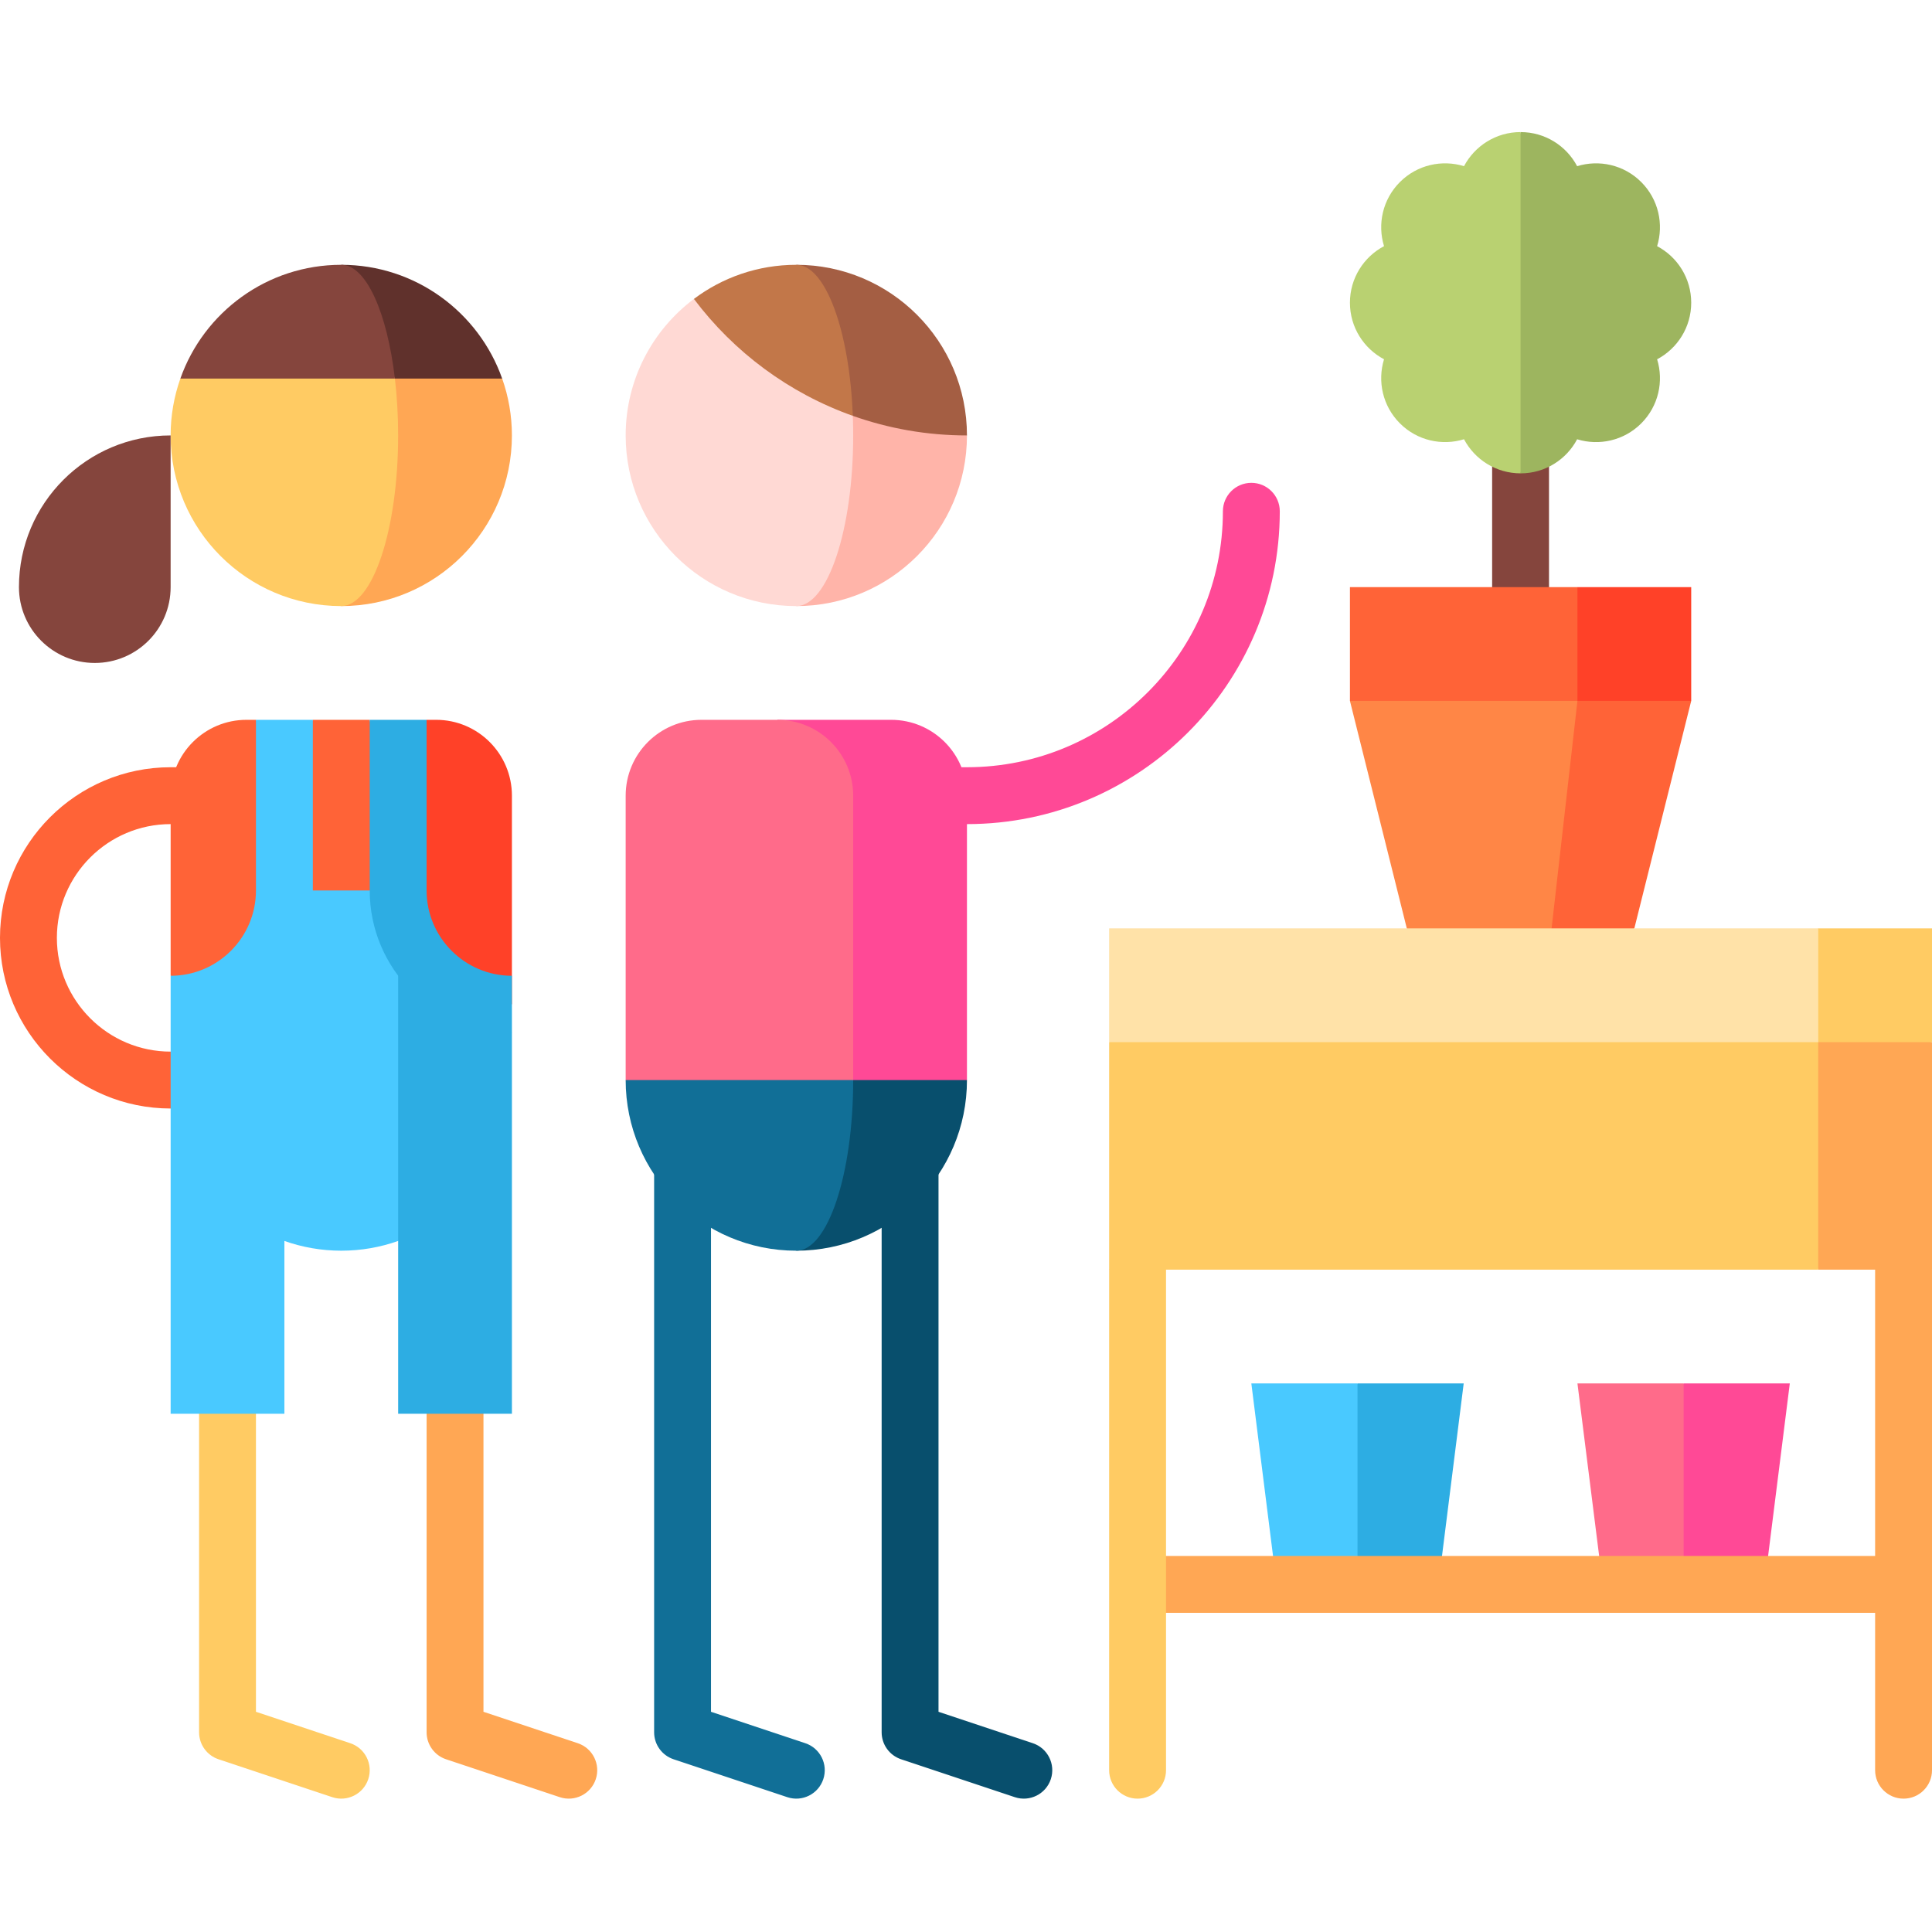
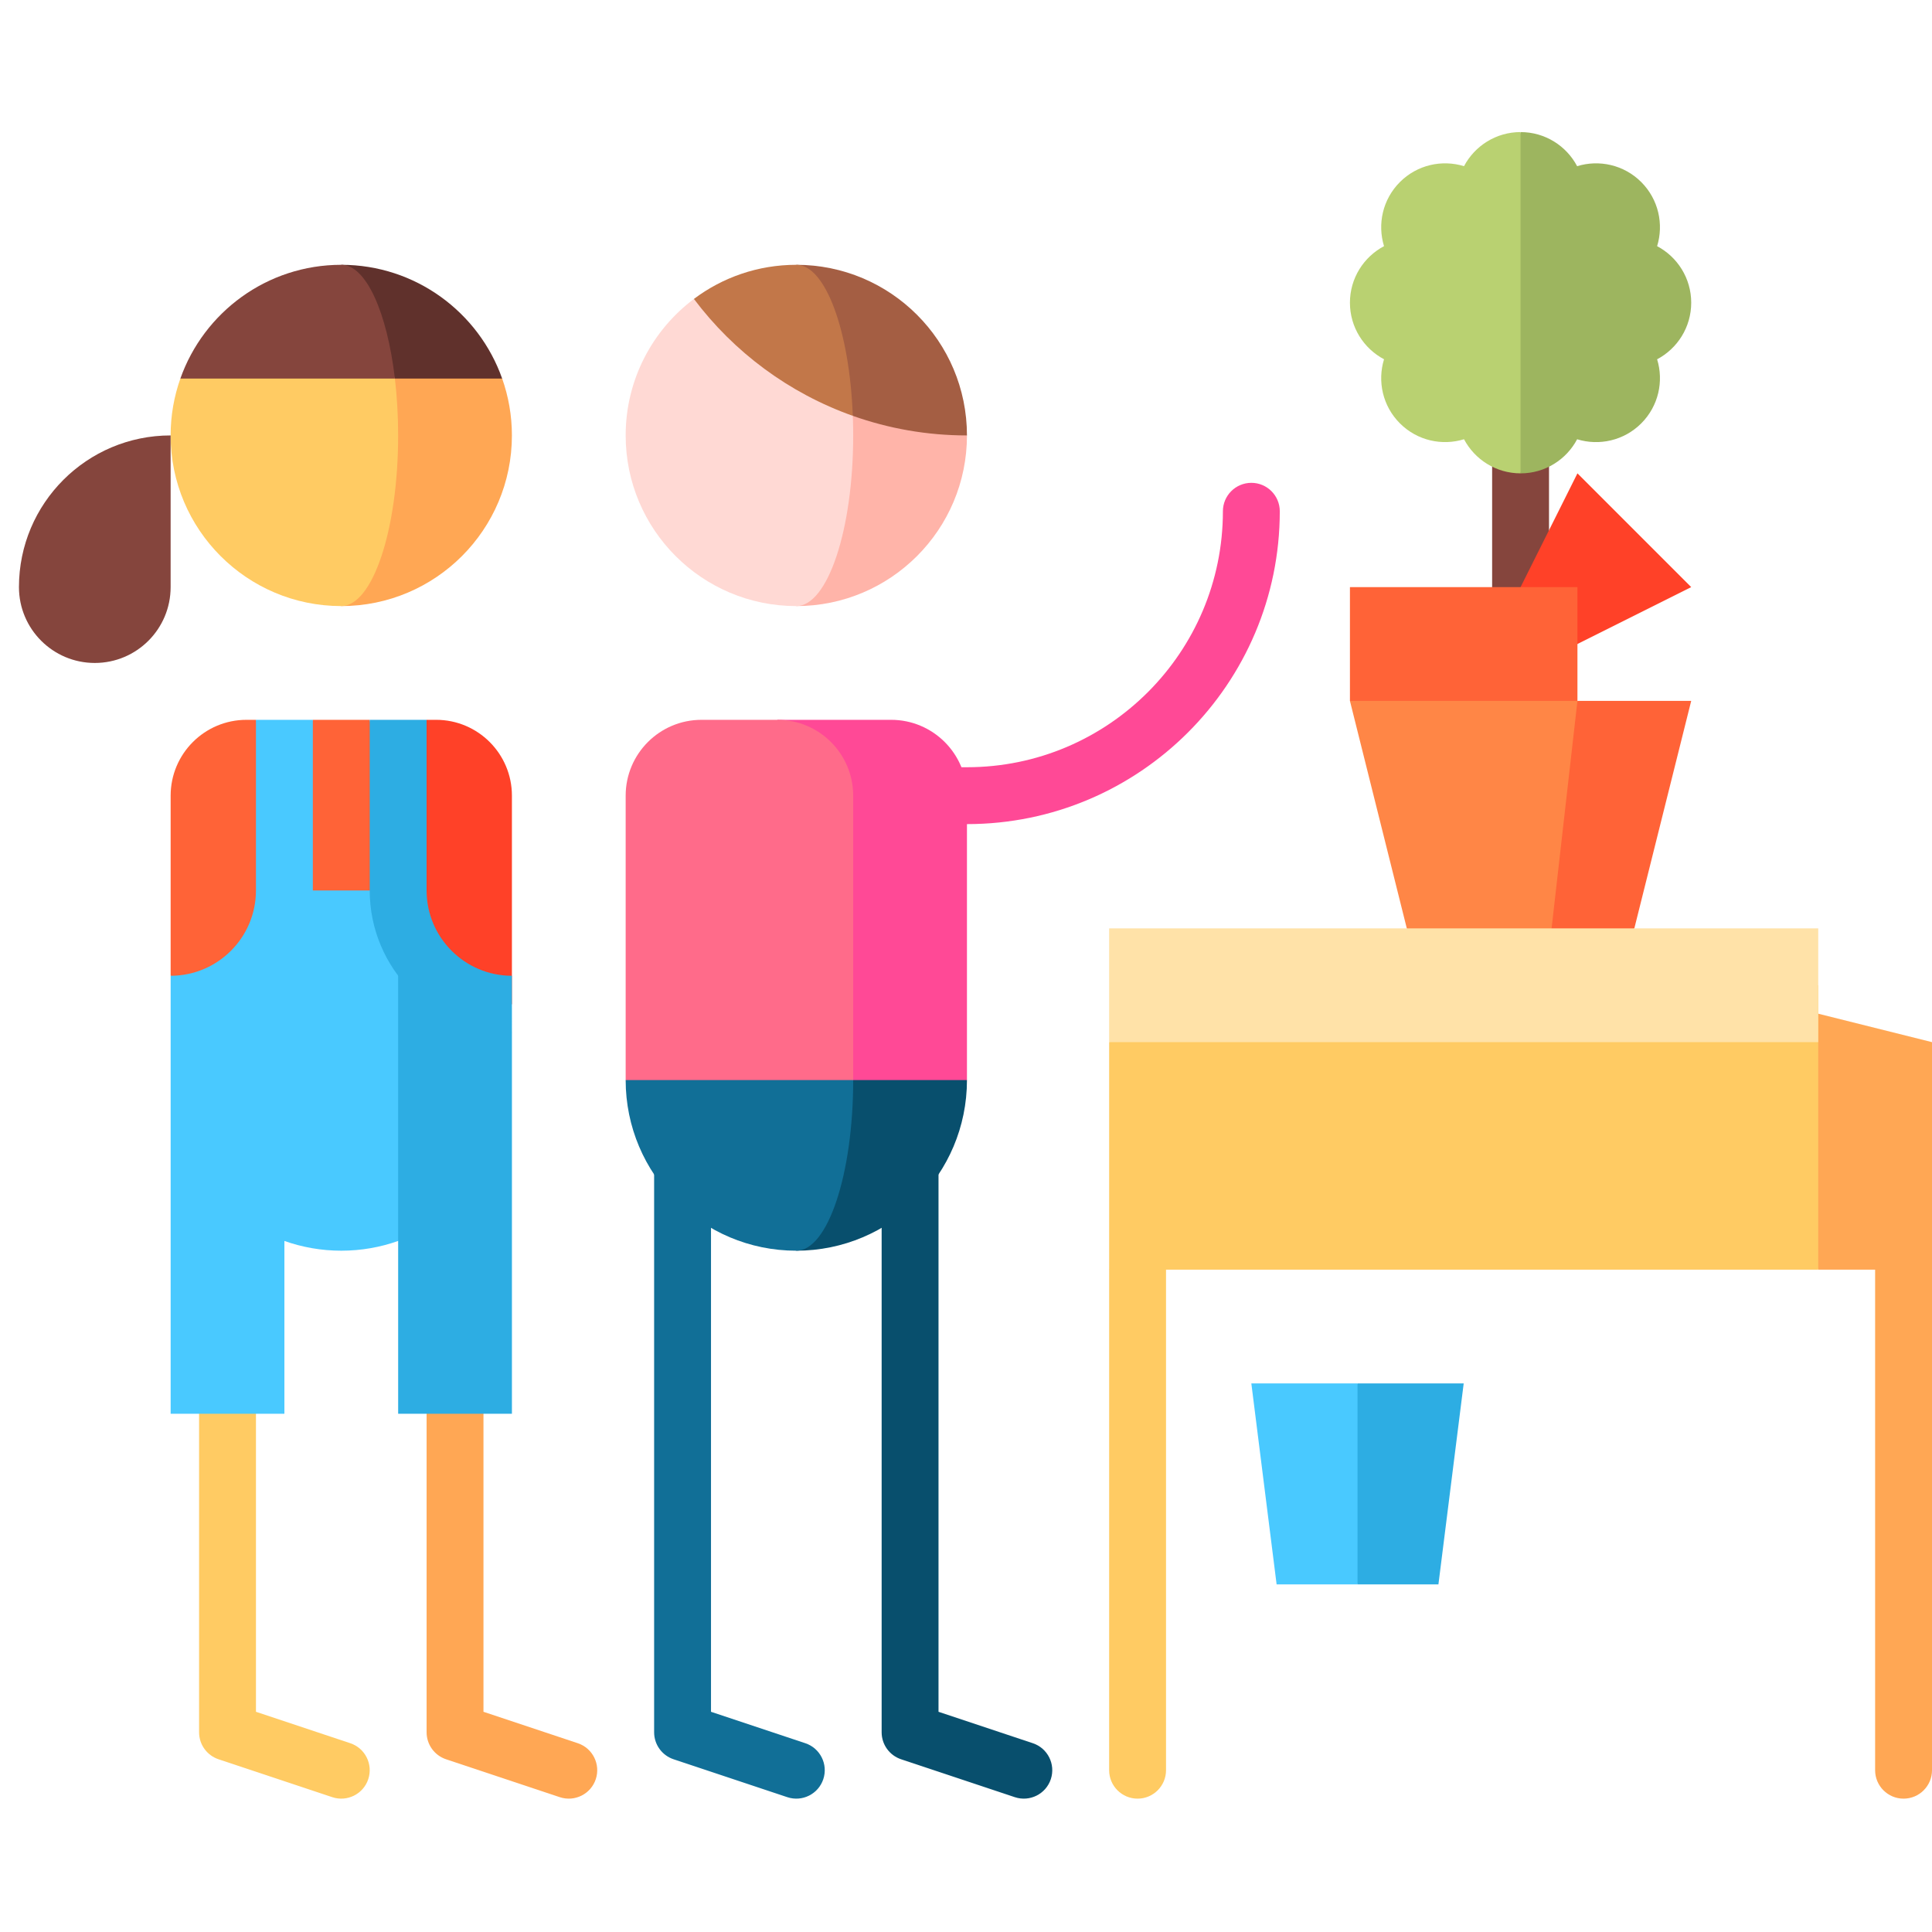
<svg xmlns="http://www.w3.org/2000/svg" viewBox="0 -35 512 512">
  <path d="m395.43 60.297h15.074v90.441h-15.074zm0 0" fill="#85453d" />
  <path d="m331.621 92.957c-4.164 0-7.539 3.375-7.539 7.535 0 37.402-30.426 67.832-67.828 67.832h-45.223v15.074h45.223c45.711 0 82.902-37.191 82.902-82.906 0-4.16-3.375-7.535-7.535-7.535zm0 0" fill="#ff4996" />
  <path d="m67.832 221.082v197.559l24.992 8.328c3.949 1.316 6.082 5.586 4.766 9.535-1.316 3.949-5.586 6.082-9.531 4.766l-30.148-10.047c-3.078-1.027-5.152-3.906-5.152-7.148v-202.992zm0 0" fill="#ffcb63" />
  <path d="m128.125 221.082v197.559l24.992 8.328c3.949 1.316 6.082 5.586 4.77 9.535-1.316 3.949-5.586 6.082-9.535 4.766l-30.145-10.047c-3.078-1.027-5.152-3.906-5.152-7.148v-202.992zm0 0" fill="#ffa754" />
  <path d="m188.422 221.082v197.559l24.992 8.328c3.949 1.316 6.082 5.586 4.766 9.535-1.316 3.949-5.586 6.082-9.531 4.766l-30.148-10.047c-3.078-1.027-5.152-3.906-5.152-7.148v-202.992zm0 0" fill="#116f97" />
  <path d="m248.715 221.082v197.559l24.992 8.328c3.949 1.316 6.082 5.586 4.77 9.535-1.316 3.949-5.59 6.082-9.535 4.766l-30.145-10.047c-3.078-1.027-5.152-3.906-5.152-7.148v-202.992zm0 0" fill="#084f6d" />
-   <path d="m90.441 258.766h-45.219c-24.938 0-45.223-20.285-45.223-45.219 0-24.938 20.285-45.223 45.223-45.223h45.219v15.074h-45.219c-16.625 0-30.148 13.523-30.148 30.148 0 16.621 13.523 30.145 30.148 30.145h45.219zm0 0" fill="#ff6337" />
  <path d="m387.895 331.621h-28.137l-15.074 26.629 15.074 26.633h21.438zm0 0" fill="#2dade3" />
  <path d="m331.617 331.621 6.699 53.262h21.441v-53.262zm0 0" fill="#49c9ff" />
-   <path d="m448.188 120.59v30.148l-60.293 30.148 30.145-60.297zm0 0" fill="#ff4128" />
+   <path d="m448.188 120.59l-60.293 30.148 30.145-60.297zm0 0" fill="#ff4128" />
  <path d="m418.039 120.59v60.297l-60.293-30.148v-30.148zm0 0" fill="#ff6337" />
  <path d="m448.188 150.738-15.074 60.297-41.109 30.145 26.035-90.441zm0 0" fill="#ff6337" />
  <path d="m418.039 150.738-6.852 60.297-19.184 30.145-19.184-30.145-15.074-60.297zm0 0" fill="#ff8646" />
  <path d="m448.188 45.223c0-6.504-3.664-12.145-9.035-14.988 1.789-5.809.387-12.391-4.207-16.988-4.598-4.598-11.18-5.996-16.988-4.207-2.844-5.375-8.488-9.035-14.988-9.035l-13.301 45.219 13.301 45.223c6.504 0 12.145-3.664 14.988-9.035 5.809 1.785 12.391.387 16.988-4.211 4.598-4.598 5.996-11.176 4.207-16.984 5.371-2.848 9.035-8.488 9.035-14.992zm0 0" fill="#9db55f" />
  <path d="m387.977 9.039c-5.809-1.789-12.387-.391-16.984 4.207-4.598 4.598-5.996 11.176-4.211 16.988-5.371 2.844-9.035 8.484-9.035 14.988 0 6.5 3.664 12.145 9.035 14.988-1.785 5.809-.387 12.391 4.211 16.984 4.598 4.598 11.176 6 16.984 4.211 2.848 5.371 8.488 9.035 14.988 9.035v-90.441c-6.5.004-12.141 3.664-14.988 9.039zm0 0" fill="#b9d171" />
  <path d="m512 301.473h-30.148l-30.145-75.367 60.293 15.074zm0 0" fill="#ffa754" />
  <path d="m481.852 301.473h-187.918v-60.293l37.18-15.074h150.738zm0 0" fill="#ffcb63" />
-   <path d="m481.852 211.031-20.098 15.074 20.098 15.074h30.148v-30.148zm0 0" fill="#ffcb63" />
  <path d="m293.934 211.031h187.918v30.148h-187.918zm0 0" fill="#ffe2a8" />
-   <path d="m474.316 331.621h-28.137l-15.074 26.629 15.074 26.633h21.438zm0 0" fill="#ff4996" />
-   <path d="m418.039 331.621 6.699 53.262h21.441v-53.262zm0 0" fill="#ff6b8a" />
  <path d="m211.031 206.008v90.441c24.977 0 45.223-20.246 45.223-45.219zm0 0" fill="#084f6d" />
  <path d="m226.105 251.23-15.074-45.223-45.223 45.223c0 24.973 20.246 45.219 45.223 45.219 8.324 0 15.074-20.246 15.074-45.219zm0 0" fill="#116f97" />
  <path d="m236.152 155.762h-30.145l20.098 95.469h30.148v-75.367c0-11.102-9-20.102-20.102-20.102zm0 0" fill="#ff4996" />
  <path d="m206.008 155.762h-20.098c-11.102 0-20.102 9-20.102 20.102v75.367h60.297v-75.367c0-11.102-9-20.102-20.098-20.102zm0 0" fill="#ff6b8a" />
  <path d="m225.191 64.867-14.16 60.75c24.977 0 45.223-20.246 45.223-45.223zm0 0" fill="#ffb4a9" />
  <path d="m226.105 80.395c0-5.457-.324-10.688-.914-15.527l-41.297-20.648c-10.98 8.25-18.086 21.383-18.086 36.176 0 24.977 20.246 45.223 45.223 45.223 8.324 0 15.074-20.246 15.074-45.223zm0 0" fill="#ffd9d4" />
  <path d="m211.031 35.176 14.973 40.027c9.457 3.355 19.637 5.191 30.25 5.191 0-24.977-20.246-45.219-45.223-45.219zm0 0" fill="#a45e43" />
  <path d="m211.031 35.176c-10.184 0-19.578 3.363-27.137 9.043 10.586 14.09 25.191 24.98 42.109 30.984-.859-22.527-7.234-40.027-14.973-40.027zm0 0" fill="#c27749" />
  <path d="m115.566 155.762h-2.516l-27.633 90.445 50.246-15.074v-55.27c0-11.102-9-20.102-20.098-20.102zm0 0" fill="#ff4128" />
  <path d="m97.98 155.762h-15.074l-7.539 15.074-7.535-15.074h-2.512c-11.102 0-20.098 9-20.098 20.102v47.73l70.344 22.613zm0 0" fill="#ff6337" />
  <path d="m135.664 238.668-30.148-27.633-28.414 33.879 28.414 48.953v45.793h30.148zm0 0" fill="#2dade3" />
  <path d="m82.906 200.984v-45.223h-15.074v45.223c0 12.469-10.145 22.609-22.609 22.609v116.066h30.145v-45.793c4.719 1.668 9.789 2.582 15.074 2.582 5.289 0 10.359-.914 15.074-2.582v-92.883zm0 0" fill="#49c9ff" />
  <path d="m90.441 45.223v80.395c24.973 0 45.219-20.246 45.219-45.223 0-5.285-.914-10.355-2.582-15.074zm0 0" fill="#ffa754" />
  <path d="m90.441 35.176 14.211 30.145h28.426c-6.211-17.562-22.949-30.145-42.637-30.145zm0 0" fill="#60312c" />
  <path d="m47.801 65.32c-1.668 4.719-2.582 9.789-2.582 15.074 0 24.977 20.246 45.223 45.219 45.223 8.324 0 15.074-20.246 15.074-45.223 0-5.285-.305-10.355-.859-15.074l-14.215-20.098zm0 0" fill="#ffcb63" />
  <path d="m90.441 35.176c-19.691 0-36.43 12.582-42.641 30.145h56.852c-2.07-17.562-7.648-30.145-14.211-30.145zm0 0" fill="#85453d" />
  <path d="m25.121 140.691c11.102 0 20.098-9 20.098-20.102v-40.195c-22.199 0-40.195 17.996-40.195 40.195 0 11.102 8.996 20.102 20.098 20.102zm0 0" fill="#85453d" />
-   <path d="m301.473 377.344h202.992v15.074h-202.992zm0 0" fill="#ffa754" />
  <path d="m293.934 301.477v132.648c0 4.16 3.375 7.535 7.539 7.535 4.16 0 7.535-3.375 7.535-7.535v-152.746zm0 0" fill="#ffcb63" />
  <path d="m496.926 281.379v152.746c0 4.16 3.375 7.535 7.539 7.535 4.16 0 7.535-3.375 7.535-7.535v-132.648zm0 0" fill="#ffa754" />
  <path d="m135.664 238.668c-20.781 0-37.684-16.902-37.684-37.684v-45.223h15.07v45.223c0 12.469 10.145 22.609 22.613 22.609zm0 0" fill="#2dade3" />
</svg>